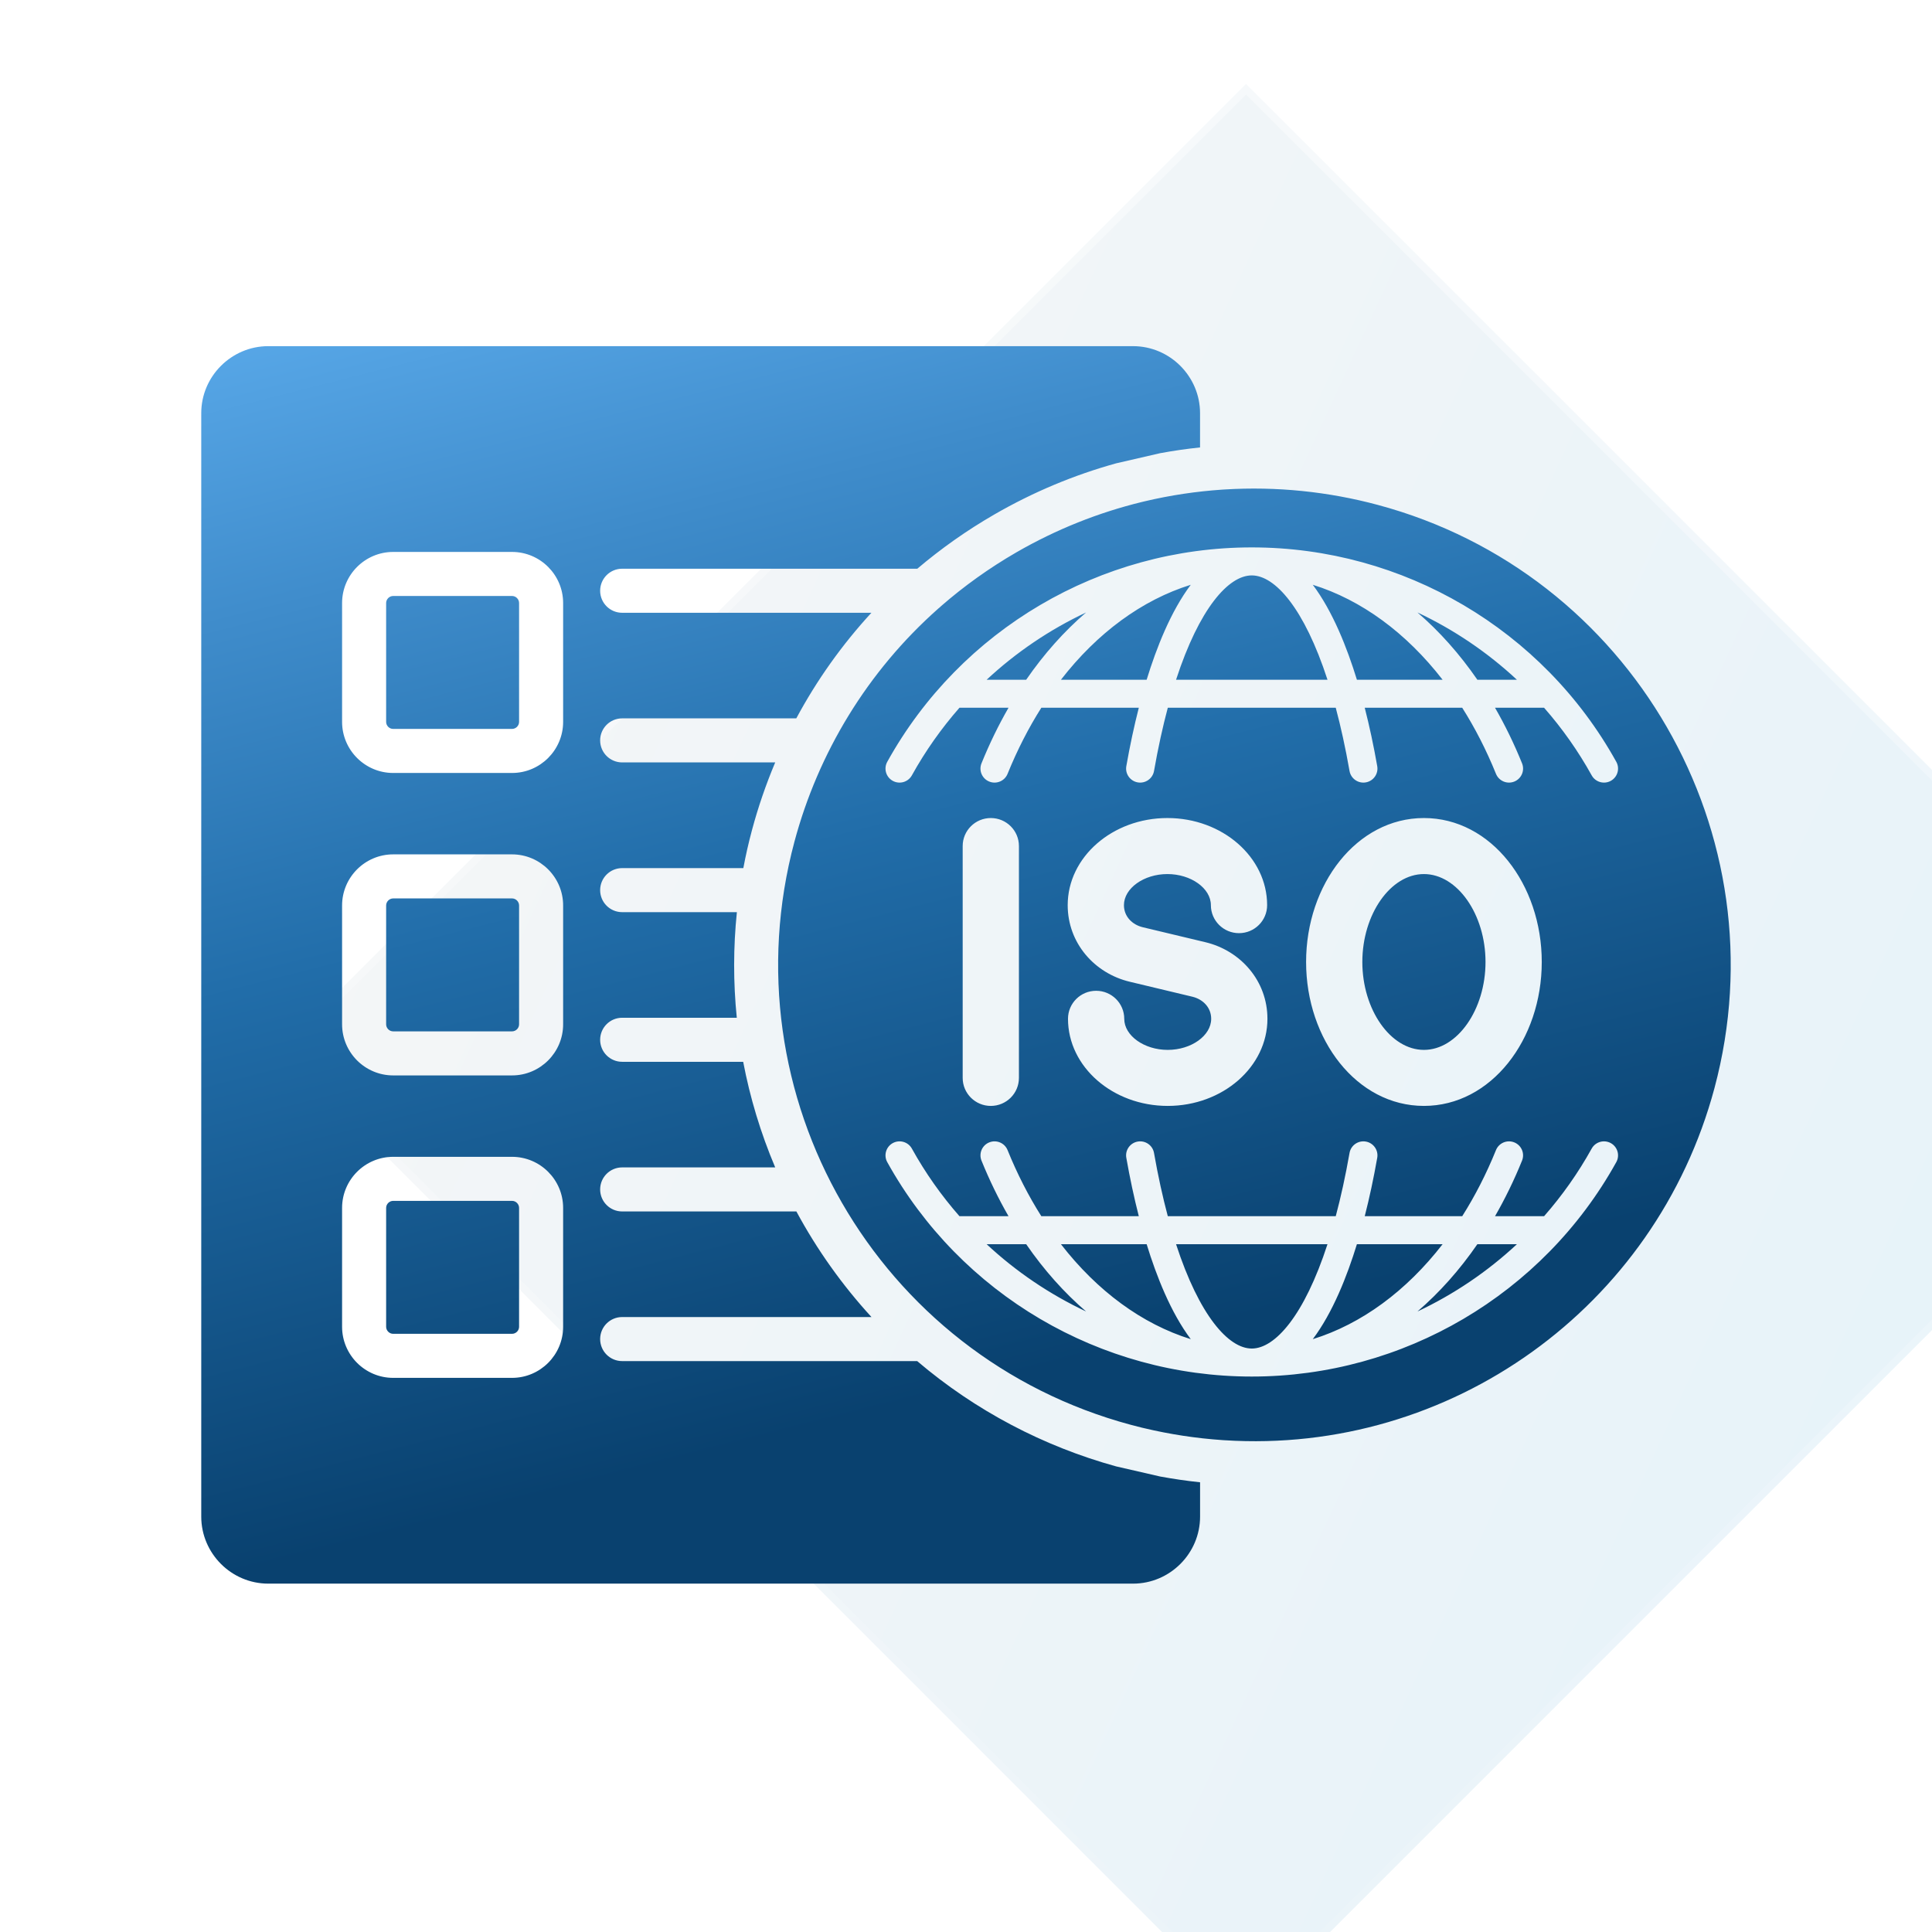
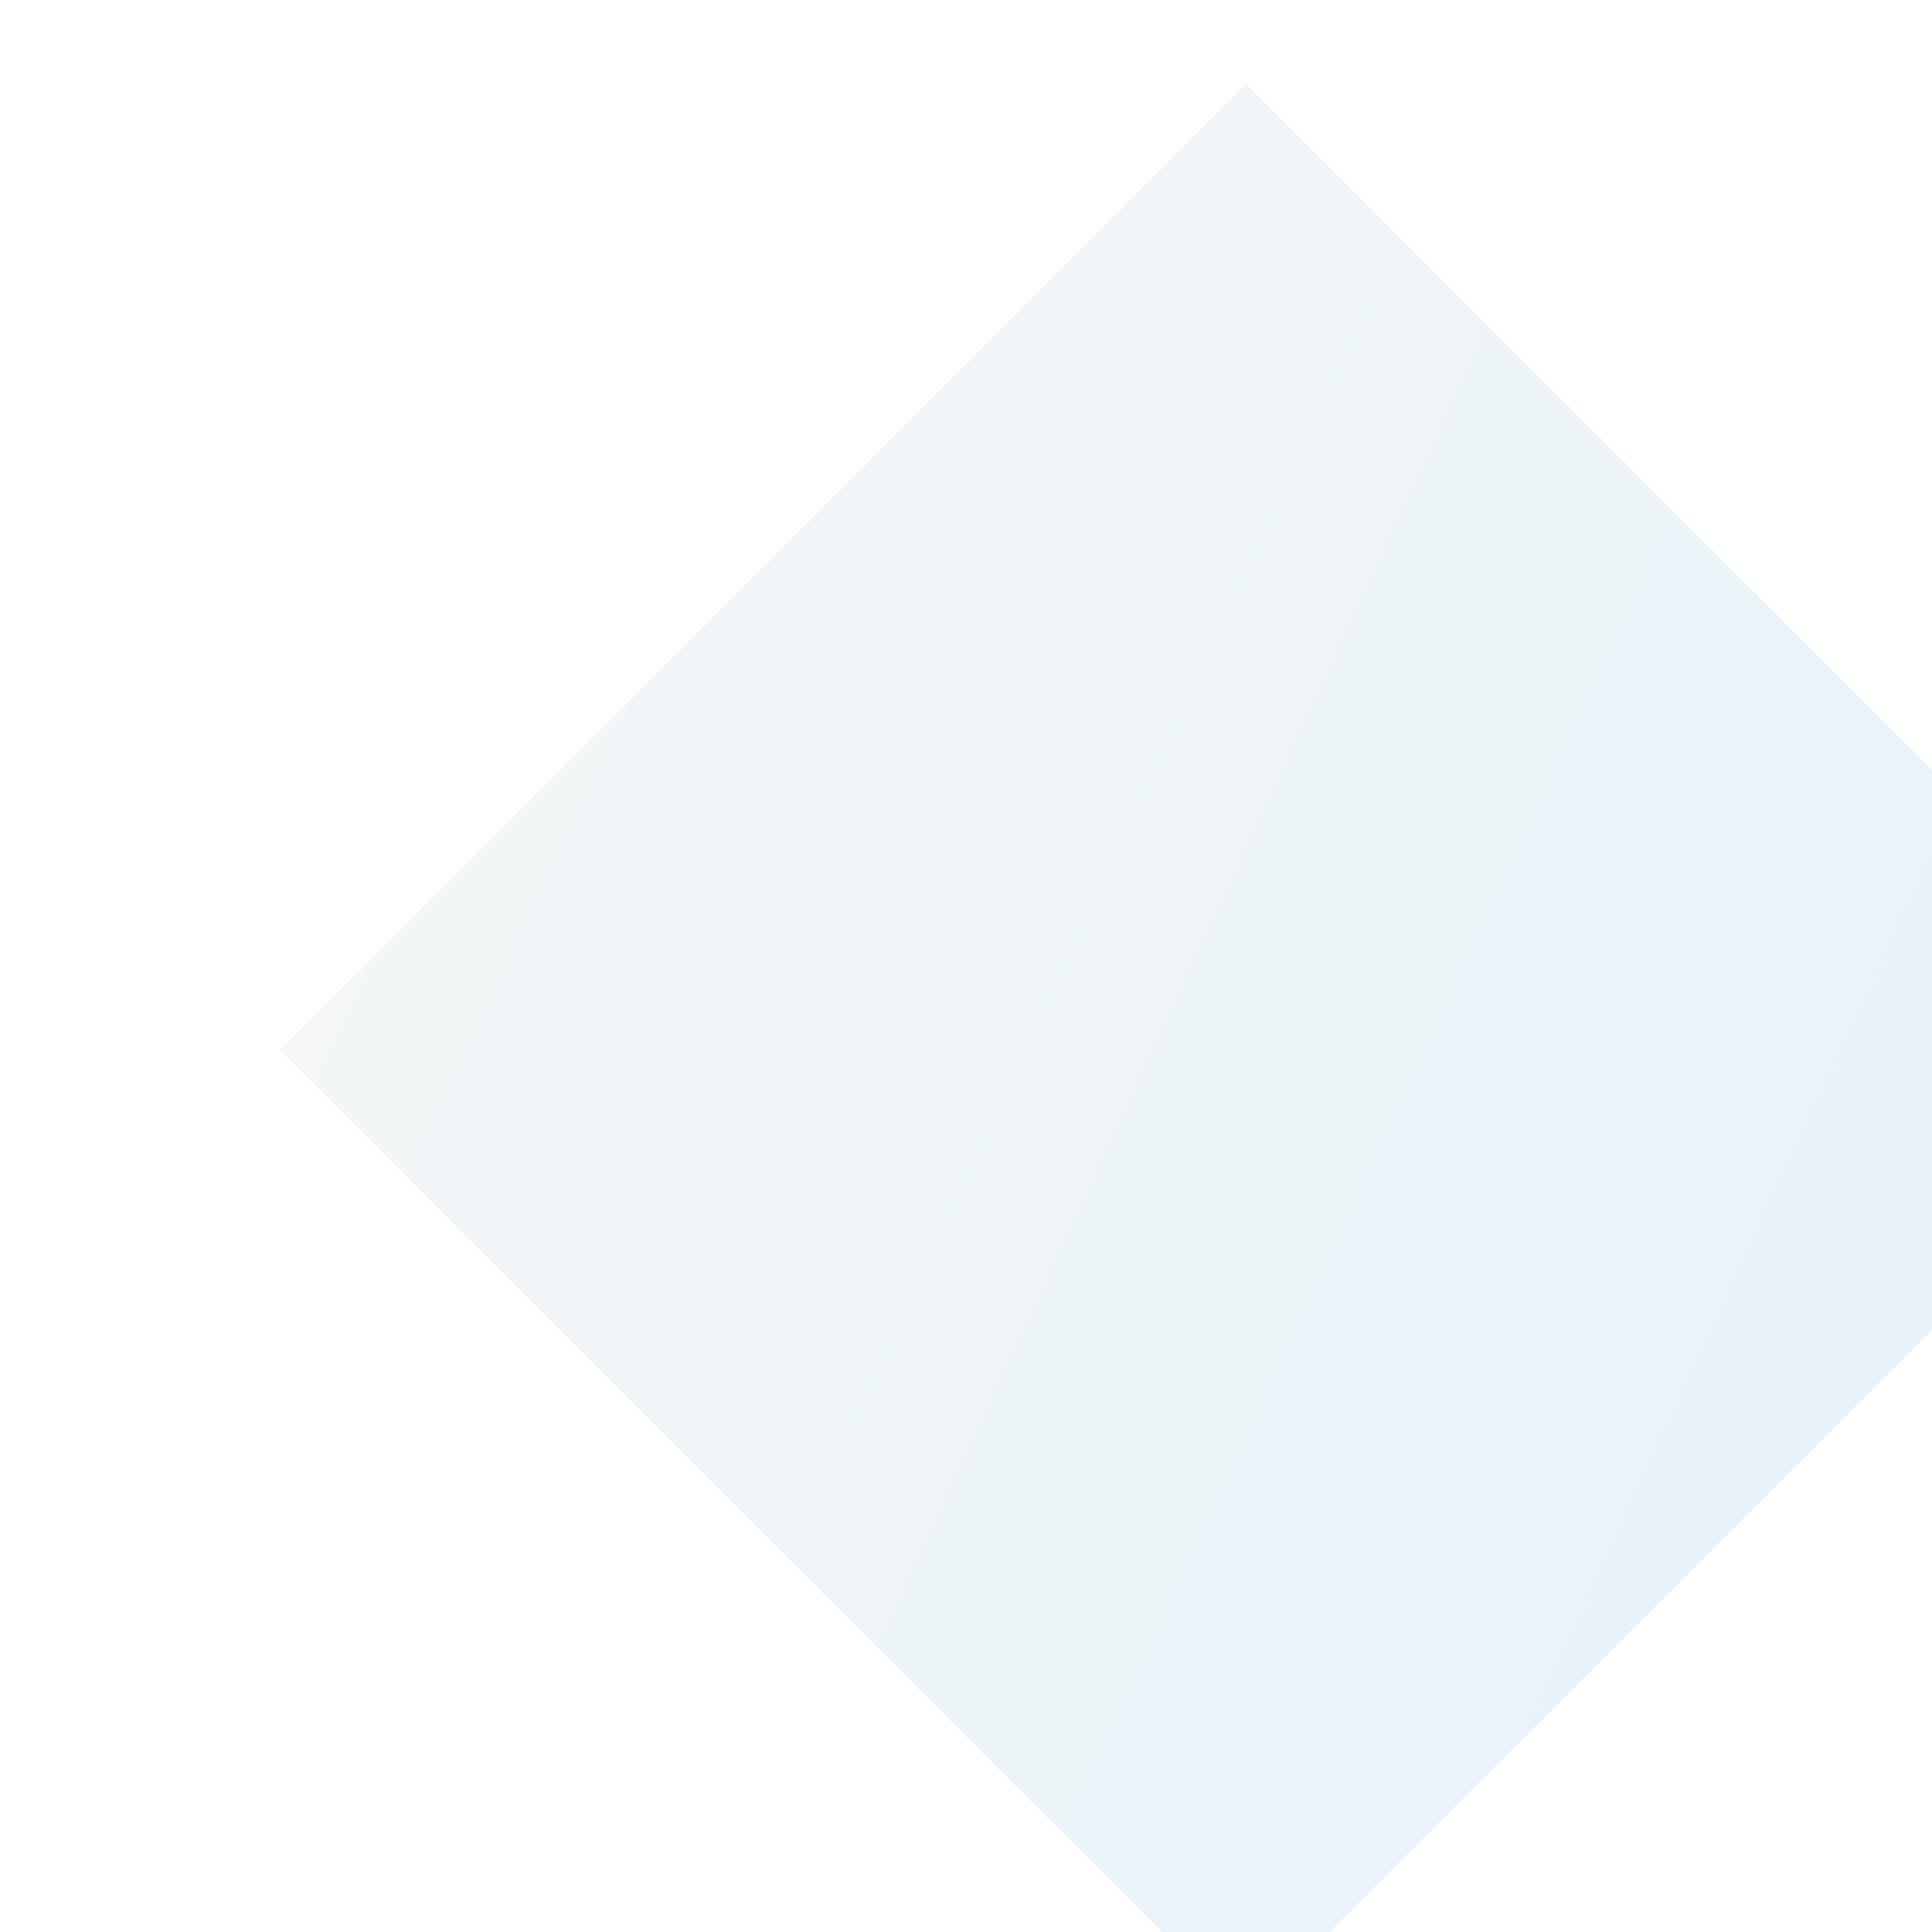
<svg xmlns="http://www.w3.org/2000/svg" width="240" height="240" viewBox="0 0 240 240" fill="none">
  <g clip-path="url(#clip0_1437_2311)">
    <g opacity="0.1" filter="url(#filter0_biiii_1437_2311)">
-       <path d="M0 120L120 0L240 120L120 240L0 120Z" fill="url(#paint0_linear_1437_2311)" />
-       <path d="M0.655 120L120 0.655L239.345 120L120 239.345L0.655 120Z" stroke="url(#paint1_linear_1437_2311)" stroke-width="0.927" />
+       <path d="M0 120L120 0L240 120L120 240Z" fill="url(#paint0_linear_1437_2311)" />
    </g>
-     <path fill-rule="evenodd" clip-rule="evenodd" d="M144.119 56.296C145.768 55.992 147.421 55.753 149.074 55.582V51.326C149.074 49.038 148.135 46.96 146.627 45.447C145.118 43.939 143.036 43 140.748 43H33.326C31.038 43 28.96 43.939 27.447 45.447C25.935 46.956 25 49.038 25 51.326V188.399C25 190.687 25.939 192.766 27.447 194.278C28.956 195.787 31.038 196.725 33.326 196.725H140.752C143.039 196.725 145.118 195.787 146.63 194.278C148.139 192.769 149.078 190.687 149.078 188.399V184.136C147.417 183.961 145.764 183.718 144.122 183.418L138.647 182.16C129.652 179.678 121.189 175.259 113.935 169.08H77.288C75.776 169.08 74.552 167.857 74.552 166.344C74.552 164.832 75.776 163.608 77.288 163.608H108.258C104.629 159.652 101.475 155.218 98.929 150.491H77.288C75.776 150.491 74.552 149.267 74.552 147.755C74.552 146.242 75.776 145.019 77.288 145.019H96.299C94.483 140.732 93.164 136.336 92.321 131.901H77.288C75.776 131.901 74.552 130.677 74.552 129.165C74.552 127.653 75.776 126.429 77.288 126.429H91.527C91.082 122.044 91.09 117.647 91.538 113.311H77.288C75.776 113.311 74.552 112.088 74.552 110.575C74.552 109.063 75.776 107.839 77.288 107.839H92.34C92.636 106.251 92.993 104.689 93.408 103.139C94.175 100.27 95.144 97.454 96.299 94.71H77.288C75.776 94.71 74.552 93.487 74.552 91.974C74.552 90.462 75.776 89.238 77.288 89.238H98.918C101.441 84.538 104.564 80.122 108.25 76.121H77.288C75.776 76.121 74.552 74.897 74.552 73.385C74.552 71.872 75.776 70.649 77.288 70.649H113.95C116.884 68.16 120.08 65.895 123.53 63.904C128.394 61.096 133.475 58.99 138.647 57.558L144.119 56.296ZM42.495 150.05V164.817C42.495 166.565 43.21 168.149 44.357 169.301C45.505 170.448 47.093 171.163 48.841 171.163H63.608C65.356 171.163 66.944 170.448 68.092 169.301C69.24 168.153 69.954 166.565 69.954 164.817V150.05C69.954 148.302 69.24 146.713 68.092 145.566C66.944 144.418 65.356 143.704 63.608 143.704H48.841C47.093 143.704 45.505 144.418 44.357 145.566C43.21 146.713 42.495 148.302 42.495 150.05ZM42.495 74.909V89.675C42.495 91.423 43.21 93.012 44.357 94.159C45.505 95.307 47.093 96.021 48.841 96.021H63.608C65.356 96.021 66.944 95.307 68.092 94.159C69.24 93.012 69.954 91.423 69.954 89.675V74.909C69.954 73.161 69.24 71.572 68.092 70.425C66.944 69.277 65.356 68.563 63.608 68.563H48.841C47.093 68.563 45.505 69.277 44.357 70.425C43.21 71.572 42.495 73.161 42.495 74.909ZM42.495 112.479V127.246C42.495 128.994 43.21 130.579 44.357 131.73C45.505 132.878 47.093 133.592 48.841 133.592H63.608C65.356 133.592 66.944 132.878 68.092 131.73C69.24 130.582 69.954 128.994 69.954 127.246V112.479C69.954 110.731 69.24 109.143 68.092 107.995C66.944 106.848 65.356 106.133 63.608 106.133H48.841C47.093 106.133 45.505 106.848 44.357 107.995C43.21 109.143 42.495 110.731 42.495 112.479ZM47.967 112.479V127.246C47.967 127.482 48.066 127.702 48.226 127.862C48.385 128.021 48.602 128.12 48.841 128.12H63.608C63.844 128.12 64.064 128.021 64.224 127.862C64.383 127.702 64.482 127.485 64.482 127.246V112.479C64.482 112.244 64.383 112.023 64.224 111.864C64.064 111.704 63.847 111.605 63.608 111.605H48.841C48.606 111.605 48.385 111.704 48.226 111.864C48.066 112.023 47.967 112.244 47.967 112.479ZM47.967 164.817V150.05C47.967 149.814 48.066 149.594 48.226 149.434C48.385 149.275 48.606 149.176 48.841 149.176H63.608C63.847 149.176 64.064 149.275 64.224 149.434C64.383 149.594 64.482 149.814 64.482 150.05V164.817C64.482 165.056 64.383 165.273 64.224 165.432C64.064 165.592 63.844 165.691 63.608 165.691H48.841C48.602 165.691 48.385 165.592 48.226 165.432C48.066 165.273 47.967 165.052 47.967 164.817ZM141.835 62.361C136.492 63.664 131.244 65.735 126.243 68.623C122.865 70.577 119.753 72.811 116.918 75.281C116.812 75.391 116.694 75.494 116.572 75.585C107.726 83.413 101.635 93.555 98.69 104.549C90.25 136.047 108.919 168.541 140.516 177.007C140.968 177.129 141.424 177.246 141.88 177.357C141.968 177.372 142.055 177.391 142.143 177.417C145.335 178.177 148.584 178.671 151.867 178.896C151.95 178.896 152.03 178.903 152.11 178.911C180.177 180.708 205.675 162.415 212.975 135.177C221.418 103.659 202.661 71.162 171.144 62.718C164.992 61.069 158.574 60.408 152.152 60.803C152.049 60.814 151.943 60.822 151.836 60.822C148.618 61.039 145.399 61.517 142.215 62.27C142.093 62.308 141.964 62.338 141.835 62.361ZM47.967 89.675V74.909C47.967 74.673 48.066 74.456 48.226 74.293C48.385 74.133 48.606 74.035 48.841 74.035H63.608C63.847 74.035 64.064 74.133 64.224 74.293C64.383 74.453 64.482 74.673 64.482 74.909V89.675C64.482 89.915 64.383 90.131 64.224 90.291C64.064 90.451 63.844 90.549 63.608 90.549H48.841C48.602 90.549 48.385 90.451 48.226 90.291C48.066 90.131 47.967 89.911 47.967 89.675ZM110.902 97C111.747 97.465 112.809 97.159 113.276 96.318C114.96 93.28 116.948 90.472 119.187 87.92H125.282C124.04 90.077 122.915 92.382 121.925 94.826C121.564 95.717 121.997 96.731 122.892 97.09C123.787 97.45 124.804 97.019 125.165 96.128C126.365 93.163 127.775 90.419 129.357 87.92H141.467C140.885 90.193 140.364 92.618 139.915 95.177C139.748 96.123 140.384 97.025 141.334 97.191C142.284 97.356 143.189 96.723 143.356 95.777C143.864 92.885 144.441 90.269 145.068 87.92H165.932C166.559 90.27 167.136 92.885 167.644 95.777C167.811 96.724 168.717 97.356 169.666 97.191C170.616 97.025 171.252 96.123 171.085 95.177C170.636 92.618 170.115 90.193 169.533 87.92H181.643C183.225 90.419 184.635 93.163 185.835 96.128C186.197 97.019 187.215 97.45 188.109 97.09C189.003 96.731 189.436 95.717 189.075 94.826C188.085 92.382 186.96 90.077 185.718 87.92H191.813C194.053 90.472 196.04 93.28 197.724 96.318C198.191 97.16 199.254 97.464 200.098 97C200.942 96.535 201.248 95.476 200.782 94.635C191.671 78.206 174.32 68 155.5 68C136.679 68 119.328 78.206 110.218 94.635C109.752 95.477 110.058 96.535 110.902 97ZM188.435 84.44H183.524C181.306 81.225 178.804 78.421 176.083 76.083C180.598 78.209 184.769 81.026 188.435 84.44ZM179.205 84.44H168.559C167.346 80.49 165.567 75.952 163.078 72.644C169.122 74.522 174.691 78.613 179.205 84.44ZM155.5 71.48C158.39 71.48 162.017 75.565 164.906 84.44H146.094C148.983 75.565 152.61 71.48 155.5 71.48ZM147.922 72.644C145.434 75.951 143.654 80.488 142.441 84.44H131.795C136.309 78.613 141.878 74.522 147.922 72.644ZM134.917 76.083C132.196 78.421 129.693 81.225 127.476 84.44H122.564C126.23 81.026 130.402 78.209 134.917 76.083ZM200.097 142C199.253 141.536 198.19 141.841 197.724 142.682C196.039 145.72 194.052 148.528 191.813 151.08H185.718C186.96 148.923 188.085 146.618 189.074 144.174C189.435 143.283 189.003 142.269 188.108 141.91C187.213 141.55 186.196 141.982 185.835 142.872C184.634 145.837 183.225 148.581 181.642 151.08H169.533C170.115 148.807 170.635 146.382 171.085 143.823C171.251 142.877 170.616 141.975 169.666 141.809C168.715 141.644 167.81 142.277 167.644 143.223C167.136 146.115 166.559 148.731 165.932 151.08H145.068C144.441 148.73 143.864 146.115 143.355 143.223C143.189 142.277 142.284 141.644 141.334 141.809C140.384 141.975 139.748 142.877 139.914 143.823C140.364 146.382 140.885 148.807 141.466 151.08H129.357C127.774 148.581 126.365 145.837 125.164 142.872C124.803 141.981 123.786 141.55 122.891 141.91C121.997 142.269 121.564 143.283 121.925 144.174C122.914 146.618 124.039 148.923 125.282 151.08H119.187C116.948 148.528 114.96 145.72 113.276 142.682C112.809 141.841 111.747 141.536 110.902 142C110.058 142.465 109.752 143.524 110.218 144.365C119.328 160.794 136.679 171 155.5 171C174.32 171 191.671 160.794 200.782 144.364C201.248 143.523 200.942 142.465 200.097 142ZM122.564 154.56H127.476C129.693 157.775 132.196 160.579 134.917 162.917C130.401 160.791 126.23 157.974 122.564 154.56ZM131.795 154.56H142.441C143.654 158.51 145.433 163.048 147.922 166.356C141.878 164.477 136.309 160.387 131.795 154.56ZM155.5 167.52C152.61 167.52 148.983 163.435 146.094 154.56H164.905C162.017 163.435 158.39 167.52 155.5 167.52ZM163.078 166.356C165.566 163.049 167.345 158.512 168.559 154.56H179.205C174.691 160.387 169.122 164.477 163.078 166.356ZM176.083 162.917C178.804 160.579 181.307 157.775 183.523 154.56H188.435C184.769 157.974 180.598 160.791 176.083 162.917ZM119.588 133.901C119.588 135.823 121.152 137.381 123.081 137.381C125.011 137.381 126.574 135.823 126.575 133.901V105.099C126.575 103.177 125.011 101.62 123.081 101.62C121.152 101.62 119.588 103.178 119.588 105.099V133.901ZM145.058 137.38C138.228 137.38 132.671 132.526 132.671 126.559C132.671 124.637 134.235 123.079 136.165 123.079C138.094 123.079 139.658 124.637 139.658 126.559C139.658 128.652 142.131 130.421 145.058 130.421C147.986 130.421 150.458 128.652 150.458 126.559C150.458 125.162 149.446 124.132 148.111 123.813L140.336 121.954C135.96 120.908 132.633 117.152 132.633 112.441C132.633 106.474 138.19 101.619 145.02 101.619C151.85 101.619 157.407 106.474 157.407 112.441C157.407 114.362 155.843 115.92 153.913 115.92C151.984 115.92 150.42 114.363 150.42 112.441C150.42 110.347 147.947 108.579 145.02 108.579C142.092 108.579 139.62 110.347 139.62 112.441C139.62 113.838 140.632 114.868 141.967 115.187L149.742 117.045C154.118 118.091 157.445 121.848 157.445 126.559C157.445 132.526 151.888 137.38 145.058 137.38ZM162.248 119.5C162.248 129.143 168.535 137.38 176.885 137.38C185.231 137.38 191.523 129.15 191.523 119.5C191.523 109.856 185.236 101.619 176.885 101.619C168.537 101.619 162.248 109.852 162.248 119.5ZM169.234 119.5C169.234 113.58 172.738 108.579 176.885 108.579C181.033 108.579 184.536 113.58 184.536 119.5C184.536 125.42 181.033 130.421 176.885 130.421C172.738 130.421 169.234 125.419 169.234 119.5Z" fill="url(#paint2_linear_1437_2311)" />
  </g>
  <defs>
    <filter id="filter0_biiii_1437_2311" x="-5.798" y="-34.79" width="280.588" height="309.58" color-interpolation-filters="sRGB">
      <feFlood flood-opacity="0" result="BackgroundImageFix" />
      <feGaussianBlur in="BackgroundImageFix" stdDeviation="2.899" />
      <feComposite in2="SourceAlpha" operator="in" result="effect1_backgroundBlur_1437_2311" />
      <feBlend mode="normal" in="SourceGraphic" in2="effect1_backgroundBlur_1437_2311" result="shape" />
      <feColorMatrix in="SourceAlpha" type="matrix" values="0 0 0 0 0 0 0 0 0 0 0 0 0 0 0 0 0 0 127 0" result="hardAlpha" />
      <feOffset dx="34.79" dy="34.79" />
      <feGaussianBlur stdDeviation="40.008" />
      <feComposite in2="hardAlpha" operator="arithmetic" k2="-1" k3="1" />
      <feColorMatrix type="matrix" values="0 0 0 0 0.337 0 0 0 0 0.514 0 0 0 0 0.957 0 0 0 0.18 0" />
      <feBlend mode="normal" in2="shape" result="effect2_innerShadow_1437_2311" />
      <feColorMatrix in="SourceAlpha" type="matrix" values="0 0 0 0 0 0 0 0 0 0 0 0 0 0 0 0 0 0 127 0" result="hardAlpha" />
      <feOffset dy="6.958" />
      <feGaussianBlur stdDeviation="10.437" />
      <feComposite in2="hardAlpha" operator="arithmetic" k2="-1" k3="1" />
      <feColorMatrix type="matrix" values="0 0 0 0 1 0 0 0 0 1 0 0 0 0 1 0 0 0 0.05 0" />
      <feBlend mode="normal" in2="effect2_innerShadow_1437_2311" result="effect3_innerShadow_1437_2311" />
      <feColorMatrix in="SourceAlpha" type="matrix" values="0 0 0 0 0 0 0 0 0 0 0 0 0 0 0 0 0 0 127 0" result="hardAlpha" />
      <feOffset dy="3.479" />
      <feComposite in2="hardAlpha" operator="arithmetic" k2="-1" k3="1" />
      <feColorMatrix type="matrix" values="0 0 0 0 1 0 0 0 0 1 0 0 0 0 1 0 0 0 0.05 0" />
      <feBlend mode="normal" in2="effect3_innerShadow_1437_2311" result="effect4_innerShadow_1437_2311" />
      <feColorMatrix in="SourceAlpha" type="matrix" values="0 0 0 0 0 0 0 0 0 0 0 0 0 0 0 0 0 0 127 0" result="hardAlpha" />
      <feOffset dy="-34.79" />
      <feGaussianBlur stdDeviation="17.395" />
      <feComposite in2="hardAlpha" operator="arithmetic" k2="-1" k3="1" />
      <feColorMatrix type="matrix" values="0 0 0 0 0.337 0 0 0 0 0.514 0 0 0 0 0.957 0 0 0 0.2 0" />
      <feBlend mode="overlay" in2="effect4_innerShadow_1437_2311" result="effect5_innerShadow_1437_2311" />
    </filter>
    <linearGradient id="paint0_linear_1437_2311" x1="0.193" y1="25.863" x2="230.9" y2="132.472" gradientUnits="userSpaceOnUse">
      <stop stop-color="#A7A9AC" />
      <stop offset="1" stop-color="#007DC5" />
    </linearGradient>
    <linearGradient id="paint1_linear_1437_2311" x1="118.5" y1="-51" x2="120" y2="267" gradientUnits="userSpaceOnUse">
      <stop stop-color="white" stop-opacity="0.51" />
      <stop offset="1" stop-color="#FDF5F5" stop-opacity="0" />
    </linearGradient>
    <linearGradient id="paint2_linear_1437_2311" x1="-41.117" y1="-173.865" x2="51.547" y2="189.89" gradientUnits="userSpaceOnUse">
      <stop offset="0.312" stop-color="#DEF0FF" />
      <stop offset="0.491" stop-color="#77BEF7" />
      <stop offset="0.557" stop-color="#64B5F6" />
      <stop offset="0.694" stop-color="#3F8CCB" />
      <stop offset="0.814" stop-color="#216DA9" />
      <stop offset="1" stop-color="#09416F" />
    </linearGradient>
    <clipPath id="clip0_1437_2311">
      <rect width="240" height="240" fill="white" />
    </clipPath>
  </defs>
</svg>